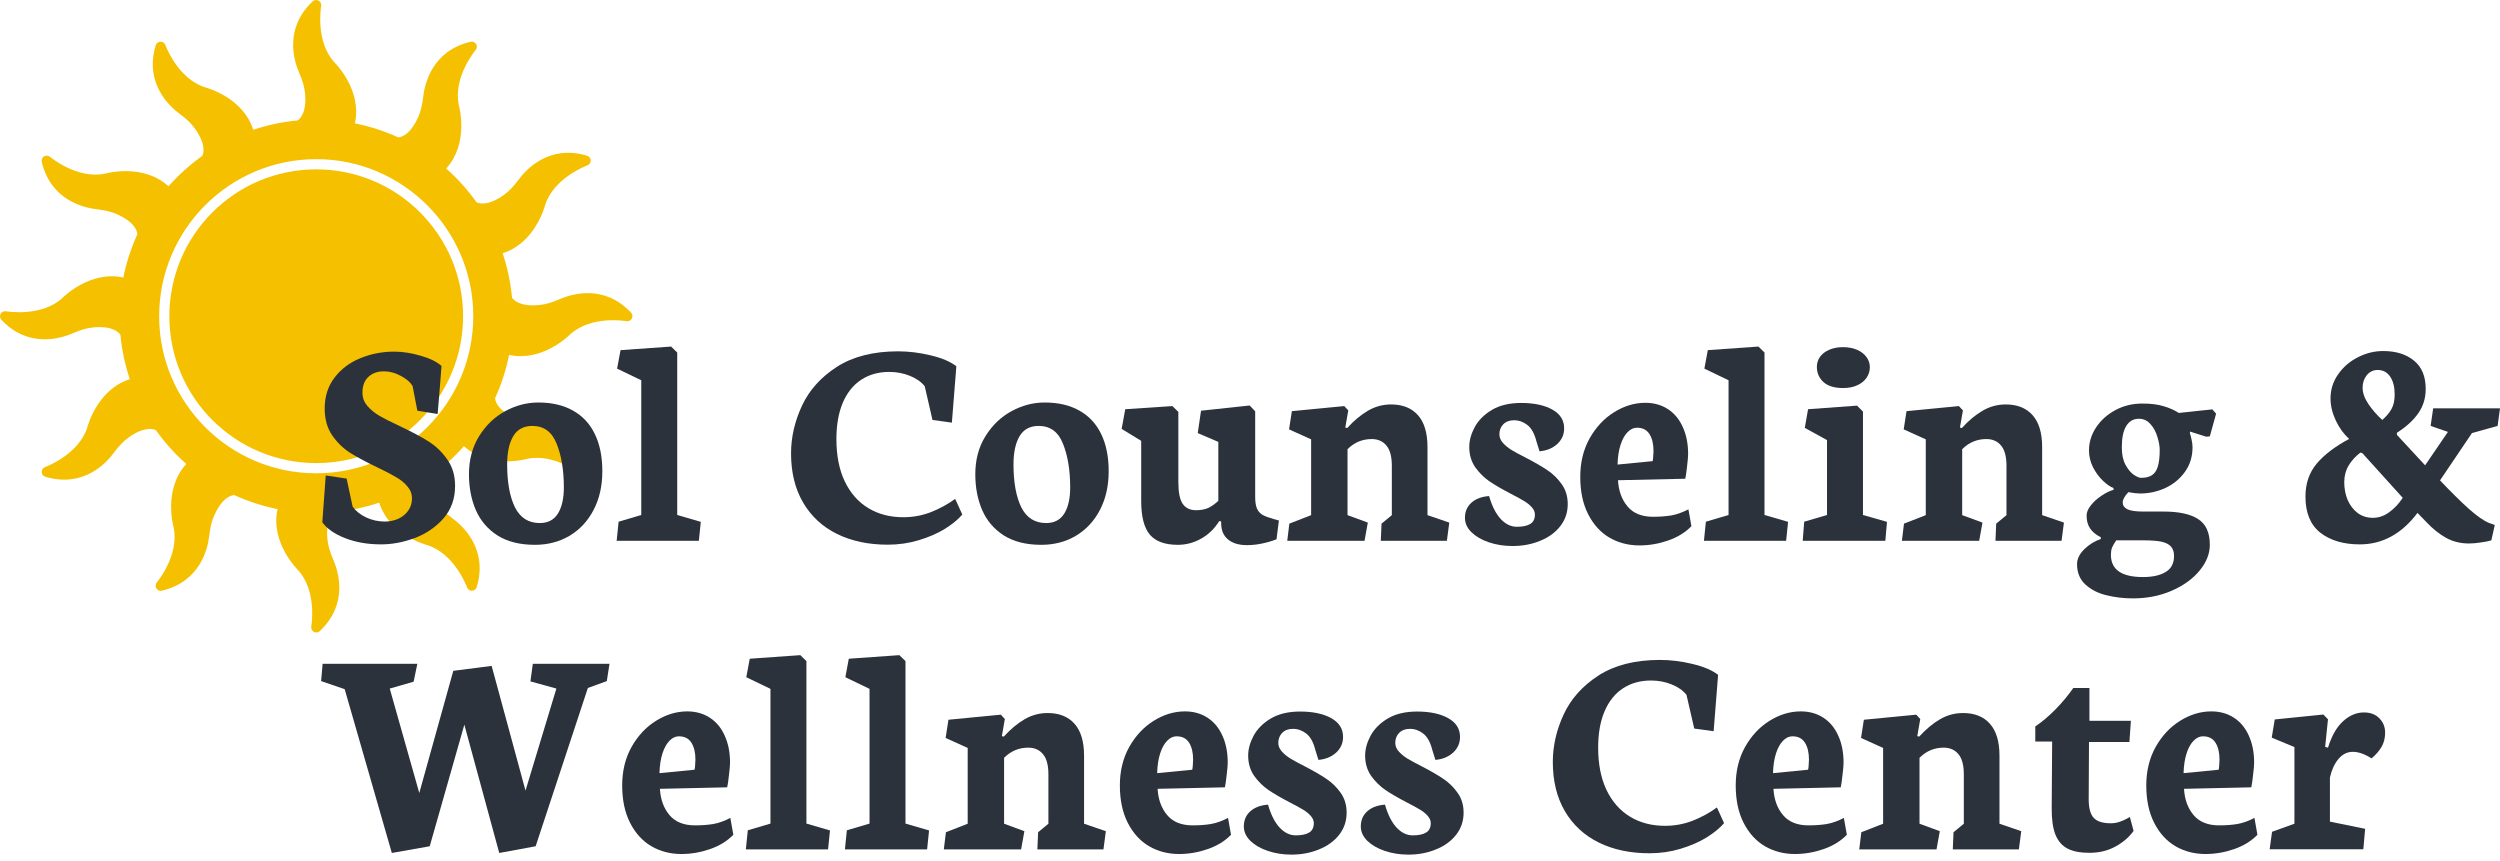
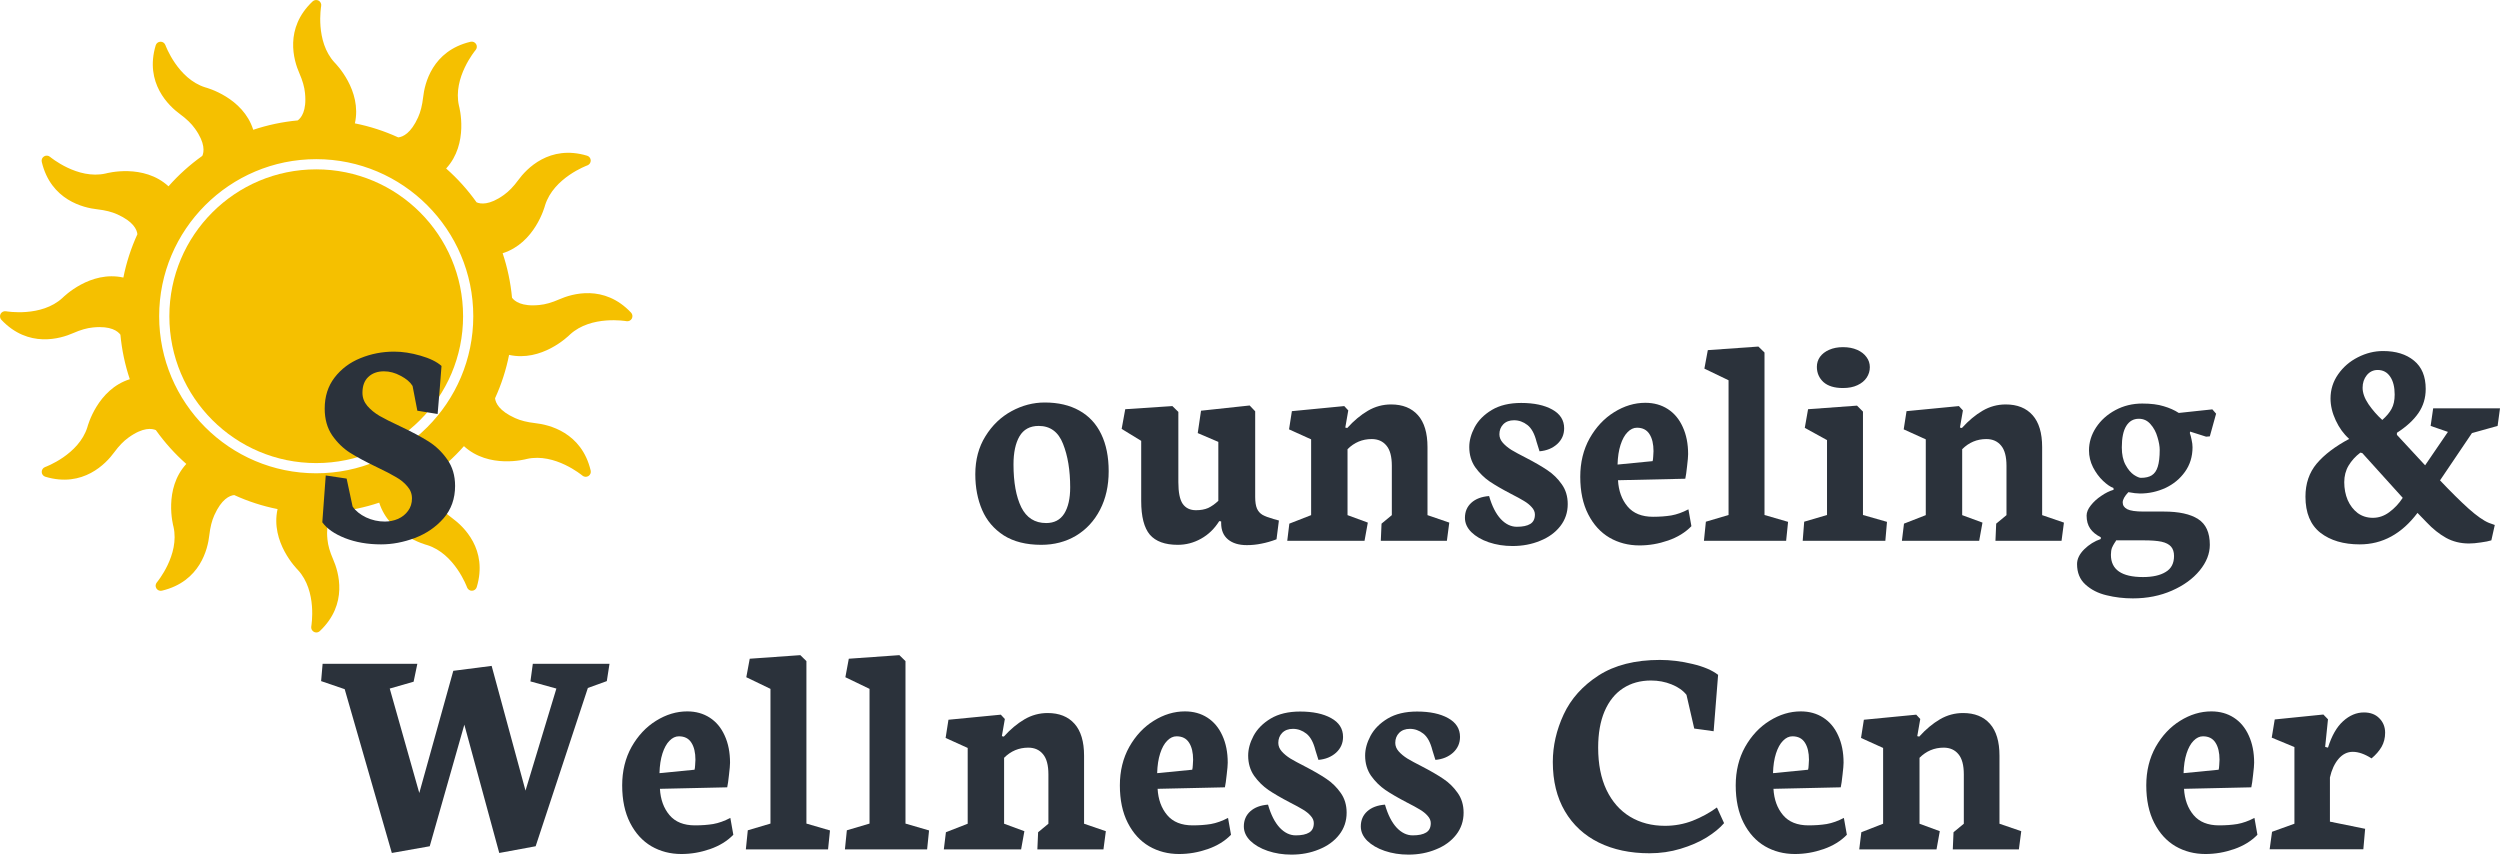
<svg xmlns="http://www.w3.org/2000/svg" width="273" height="94" viewBox="0 0 273 94" fill="none">
  <path d="M34.531 50.569C43.388 50.569 50.569 43.389 50.569 34.532C50.569 25.674 43.388 18.494 34.531 18.494C25.674 18.494 18.494 25.674 18.494 34.532C18.494 43.389 25.674 50.569 34.531 50.569Z" fill="#F5C000" />
  <path d="M68.915 34.142C65.963 31.012 62.448 32.081 61.072 32.688C60.27 33.039 59.563 33.245 58.9 33.306C56.945 33.507 56.187 32.883 55.914 32.515C55.758 30.85 55.413 29.218 54.889 27.653C58.415 26.544 59.485 22.562 59.524 22.412C60.459 19.409 64.102 18.073 64.141 18.061C64.364 17.978 64.514 17.761 64.509 17.521C64.503 17.282 64.342 17.07 64.113 17.003C59.992 15.767 57.48 18.451 56.594 19.666C56.076 20.373 55.563 20.902 55.023 21.287C53.425 22.439 52.461 22.278 52.043 22.094C51.074 20.735 49.96 19.493 48.718 18.401C51.219 15.678 50.161 11.69 50.116 11.534C49.425 8.47 51.91 5.496 51.938 5.462C52.093 5.279 52.116 5.017 51.988 4.811C51.859 4.605 51.62 4.504 51.386 4.56C47.197 5.552 46.368 9.133 46.206 10.626C46.106 11.495 45.928 12.213 45.655 12.815C44.869 14.558 44 14.948 43.488 15.004C41.979 14.313 40.386 13.795 38.754 13.472C39.556 9.857 36.643 6.938 36.531 6.822C34.398 4.516 35.066 0.695 35.072 0.656C35.117 0.422 34.999 0.182 34.788 0.065C34.576 -0.046 34.314 -0.013 34.142 0.149C31.012 3.101 32.081 6.615 32.688 7.991C33.039 8.793 33.245 9.501 33.306 10.163C33.507 12.124 32.883 12.876 32.515 13.149C30.85 13.305 29.218 13.65 27.653 14.174C26.544 10.648 22.562 9.579 22.412 9.54C19.409 8.604 18.073 4.961 18.061 4.922C17.978 4.699 17.761 4.543 17.521 4.555C17.282 4.56 17.07 4.722 17.003 4.95C15.767 9.072 18.451 11.584 19.666 12.469C20.373 12.987 20.902 13.5 21.287 14.04C22.439 15.639 22.278 16.602 22.094 17.02C20.735 17.989 19.493 19.103 18.401 20.345C15.678 17.844 11.69 18.903 11.534 18.947C8.47 19.638 5.496 17.154 5.462 17.126C5.279 16.97 5.017 16.953 4.811 17.076C4.605 17.204 4.504 17.443 4.56 17.677C5.552 21.866 9.133 22.696 10.626 22.857C11.495 22.957 12.213 23.136 12.815 23.409C14.558 24.194 14.948 25.063 15.004 25.575C14.313 27.085 13.795 28.678 13.472 30.31C9.857 29.508 6.938 32.421 6.822 32.532C4.516 34.665 0.695 33.997 0.656 33.991C0.422 33.947 0.182 34.064 0.065 34.275C-0.046 34.487 -0.013 34.749 0.149 34.922C3.101 38.052 6.615 36.982 7.991 36.375C8.793 36.024 9.501 35.818 10.163 35.757C12.124 35.556 12.876 36.18 13.149 36.548C13.305 38.213 13.65 39.845 14.174 41.41C10.648 42.519 9.579 46.501 9.54 46.652C8.604 49.654 4.961 50.991 4.922 51.002C4.699 51.085 4.549 51.303 4.555 51.542C4.56 51.782 4.722 51.993 4.95 52.06C9.072 53.297 11.584 50.612 12.469 49.398C12.987 48.69 13.5 48.161 14.04 47.777C15.639 46.624 16.602 46.785 17.02 46.969C17.989 48.328 19.103 49.57 20.345 50.662C17.844 53.386 18.903 57.374 18.947 57.53C19.638 60.593 17.154 63.567 17.126 63.601C16.97 63.785 16.948 64.046 17.076 64.252C17.204 64.459 17.443 64.559 17.677 64.503C21.866 63.512 22.696 59.93 22.857 58.438C22.957 57.569 23.136 56.85 23.409 56.249C24.194 54.505 25.063 54.115 25.575 54.06C27.085 54.75 28.678 55.268 30.31 55.591C29.508 59.206 32.421 62.125 32.532 62.242C34.665 64.548 33.997 68.369 33.991 68.408C33.947 68.642 34.064 68.881 34.275 68.998C34.359 69.043 34.448 69.065 34.543 69.065C34.676 69.065 34.816 69.015 34.922 68.915C38.052 65.963 36.982 62.448 36.375 61.072C36.024 60.27 35.818 59.563 35.757 58.9C35.556 56.939 36.18 56.187 36.548 55.914C38.213 55.758 39.845 55.413 41.41 54.889C42.519 58.415 46.501 59.485 46.652 59.524C49.654 60.459 50.991 64.102 51.002 64.141C51.085 64.364 51.308 64.525 51.542 64.509C51.782 64.503 51.993 64.342 52.06 64.113C53.297 59.992 50.612 57.48 49.398 56.594C48.69 56.076 48.161 55.563 47.777 55.023C46.624 53.425 46.785 52.461 46.969 52.043C48.328 51.074 49.57 49.96 50.662 48.718C53.386 51.219 57.374 50.161 57.53 50.116C60.593 49.425 63.567 51.91 63.601 51.938C63.785 52.093 64.046 52.11 64.252 51.988C64.459 51.859 64.559 51.62 64.503 51.386C63.512 47.197 59.93 46.368 58.438 46.206C57.569 46.106 56.85 45.928 56.249 45.655C54.505 44.869 54.115 44 54.06 43.488C54.75 41.979 55.268 40.386 55.591 38.754C59.134 39.539 62.019 36.754 62.247 36.526C64.559 34.398 68.369 35.066 68.408 35.072C68.642 35.117 68.881 34.999 68.998 34.788C69.109 34.576 69.076 34.314 68.915 34.142ZM34.531 51.683C25.074 51.683 17.38 43.989 17.38 34.532C17.38 25.075 25.074 17.38 34.531 17.38C43.988 17.38 51.682 25.075 51.682 34.532C51.682 43.989 43.988 51.683 34.531 51.683Z" fill="#F5C000" />
  <path d="M45.313 58.746C44.064 59.213 42.831 59.446 41.615 59.446C40.149 59.446 38.835 59.218 37.673 58.762C36.521 58.306 35.696 57.73 35.196 57.035L35.571 51.92L37.852 52.262L38.503 55.308C38.829 55.786 39.318 56.182 39.97 56.498C40.621 56.802 41.306 56.954 42.022 56.954C42.533 56.954 43.016 56.856 43.472 56.66C43.928 56.454 44.292 56.161 44.564 55.781C44.846 55.401 44.987 54.95 44.987 54.428C44.987 53.929 44.819 53.489 44.482 53.109C44.157 52.718 43.744 52.381 43.244 52.099C42.755 51.806 42.077 51.453 41.208 51.04C39.98 50.453 38.987 49.921 38.227 49.443C37.477 48.965 36.825 48.33 36.272 47.537C35.728 46.734 35.457 45.762 35.457 44.621C35.457 43.296 35.815 42.167 36.532 41.233C37.26 40.288 38.199 39.582 39.351 39.115C40.513 38.637 41.74 38.398 43.032 38.398C43.945 38.398 44.906 38.544 45.916 38.838C46.937 39.131 47.703 39.506 48.213 39.962C48.213 40.071 48.153 40.842 48.034 42.275C47.914 43.709 47.833 44.686 47.789 45.208L45.574 44.849L45.053 42.145C44.792 41.721 44.357 41.352 43.749 41.037C43.152 40.711 42.544 40.548 41.925 40.548C41.219 40.548 40.648 40.755 40.214 41.167C39.79 41.569 39.579 42.145 39.579 42.894C39.579 43.426 39.758 43.904 40.116 44.328C40.475 44.741 40.92 45.105 41.452 45.419C41.984 45.724 42.728 46.098 43.684 46.544C44.966 47.152 46.003 47.706 46.796 48.205C47.589 48.705 48.267 49.356 48.832 50.16C49.408 50.964 49.696 51.931 49.696 53.06C49.696 54.45 49.277 55.629 48.441 56.595C47.605 57.551 46.562 58.268 45.313 58.746Z" fill="#2B323B" />
-   <path d="M62.207 58.501C61.089 59.164 59.823 59.495 58.411 59.495C56.771 59.495 55.408 59.153 54.322 58.469C53.247 57.774 52.46 56.85 51.96 55.699C51.46 54.537 51.211 53.234 51.211 51.789C51.211 50.204 51.58 48.819 52.318 47.635C53.057 46.44 54.007 45.528 55.169 44.898C56.331 44.268 57.537 43.953 58.786 43.953C60.263 43.953 61.523 44.246 62.566 44.833C63.619 45.419 64.417 46.277 64.96 47.407C65.504 48.526 65.775 49.878 65.775 51.464C65.775 53.049 65.46 54.45 64.83 55.667C64.2 56.883 63.326 57.828 62.207 58.501ZM60.79 48.466C60.279 47.163 59.394 46.511 58.134 46.511C57.179 46.511 56.478 46.891 56.033 47.651C55.598 48.401 55.381 49.422 55.381 50.714C55.381 52.669 55.664 54.228 56.228 55.39C56.804 56.541 57.711 57.117 58.949 57.117C59.829 57.117 60.486 56.775 60.92 56.09C61.355 55.395 61.572 54.439 61.572 53.223C61.572 51.355 61.311 49.769 60.79 48.466Z" fill="#2B323B" />
-   <path d="M76.316 59.055H67.339L67.551 56.97L70.027 56.237V41.526L67.388 40.255L67.763 38.235L73.285 37.844L73.953 38.496V56.237L76.527 56.986L76.316 59.055Z" fill="#2B323B" />
-   <path d="M100.329 58.99C99.254 59.316 98.124 59.479 96.94 59.479C94.833 59.479 92.987 59.088 91.401 58.306C89.816 57.524 88.583 56.383 87.703 54.885C86.823 53.386 86.383 51.594 86.383 49.508C86.383 47.749 86.78 46.017 87.573 44.312C88.366 42.606 89.636 41.189 91.385 40.06C93.144 38.93 95.376 38.365 98.081 38.365C99.243 38.365 100.427 38.512 101.632 38.805C102.838 39.088 103.772 39.484 104.434 39.994L103.945 46.153L101.828 45.859L100.98 42.178C100.6 41.7 100.057 41.319 99.351 41.037C98.656 40.755 97.907 40.614 97.103 40.614C95.941 40.614 94.925 40.896 94.057 41.461C93.188 42.025 92.514 42.862 92.037 43.969C91.57 45.066 91.336 46.392 91.336 47.945C91.336 49.748 91.64 51.29 92.248 52.571C92.867 53.853 93.725 54.825 94.822 55.487C95.919 56.15 97.19 56.481 98.635 56.481C99.688 56.481 100.693 56.297 101.648 55.927C102.615 55.547 103.5 55.064 104.304 54.477L105.086 56.188C104.63 56.72 103.994 57.242 103.18 57.752C102.365 58.252 101.415 58.664 100.329 58.99Z" fill="#2B323B" />
  <path d="M117.5 58.501C116.381 59.164 115.116 59.495 113.704 59.495C112.064 59.495 110.701 59.153 109.615 58.469C108.54 57.774 107.752 56.85 107.253 55.699C106.753 54.537 106.503 53.234 106.503 51.789C106.503 50.204 106.872 48.819 107.611 47.635C108.35 46.44 109.3 45.528 110.462 44.898C111.624 44.268 112.83 43.953 114.079 43.953C115.556 43.953 116.816 44.246 117.858 44.833C118.912 45.419 119.71 46.277 120.253 47.407C120.796 48.526 121.068 49.878 121.068 51.464C121.068 53.049 120.753 54.45 120.123 55.667C119.493 56.883 118.618 57.828 117.5 58.501ZM116.082 48.466C115.572 47.163 114.687 46.511 113.427 46.511C112.471 46.511 111.771 46.891 111.325 47.651C110.891 48.401 110.674 49.422 110.674 50.714C110.674 52.669 110.956 54.228 111.521 55.39C112.097 56.541 113.003 57.117 114.242 57.117C115.121 57.117 115.778 56.775 116.213 56.09C116.647 55.395 116.864 54.439 116.864 53.223C116.864 51.355 116.604 49.769 116.082 48.466Z" fill="#2B323B" />
  <path d="M124.619 54.706V48.14L122.485 46.837L122.876 44.686L128.024 44.344L128.676 44.98V52.653C128.676 53.761 128.833 54.548 129.148 55.015C129.474 55.482 129.957 55.715 130.598 55.715C131.119 55.715 131.565 55.634 131.934 55.471C132.303 55.297 132.672 55.037 133.042 54.689V48.254L130.793 47.293L131.152 44.849L136.463 44.279L137.066 44.914V54.266C137.066 54.809 137.131 55.232 137.261 55.536C137.391 55.83 137.592 56.058 137.864 56.221C138.135 56.373 138.537 56.525 139.069 56.677L139.656 56.84L139.395 58.892C138.82 59.109 138.271 59.267 137.75 59.365C137.239 59.473 136.707 59.528 136.153 59.528C135.284 59.528 134.6 59.321 134.101 58.909C133.601 58.496 133.351 57.904 133.351 57.133V56.937L133.139 56.905C132.618 57.741 131.956 58.382 131.152 58.827C130.359 59.272 129.512 59.495 128.61 59.495C127.22 59.495 126.205 59.126 125.564 58.387C124.934 57.638 124.619 56.411 124.619 54.706Z" fill="#2B323B" />
  <path d="M149.366 57.068L149.007 59.055H140.568L140.796 57.182L143.175 56.253V47.977L140.764 46.886L141.073 44.898L146.792 44.344L147.231 44.817L146.906 46.69L147.117 46.739C147.845 45.935 148.6 45.305 149.382 44.849C150.164 44.393 151.006 44.165 151.907 44.165C153.167 44.165 154.144 44.556 154.839 45.338C155.535 46.12 155.882 47.282 155.882 48.824V56.253L158.261 57.068L158 59.055H150.783L150.864 57.182L151.988 56.253V50.861C151.988 49.861 151.793 49.128 151.402 48.661C151.011 48.184 150.473 47.945 149.789 47.945C148.768 47.945 147.888 48.314 147.15 49.052V56.253L149.366 57.068Z" fill="#2B323B" />
  <path d="M168.182 59.055C167.27 59.435 166.265 59.625 165.168 59.625C164.245 59.625 163.381 59.49 162.578 59.218C161.785 58.947 161.15 58.577 160.672 58.11C160.205 57.643 159.971 57.122 159.971 56.546C159.971 55.873 160.205 55.325 160.672 54.901C161.139 54.477 161.785 54.233 162.61 54.168C162.925 55.265 163.349 56.101 163.881 56.677C164.413 57.242 165 57.524 165.641 57.524C166.281 57.524 166.77 57.421 167.107 57.214C167.443 57.008 167.612 56.666 167.612 56.188C167.612 55.906 167.498 55.639 167.27 55.39C167.052 55.14 166.77 54.912 166.423 54.706C166.086 54.499 165.608 54.238 164.989 53.923C164.033 53.424 163.257 52.973 162.659 52.571C162.062 52.159 161.541 51.643 161.095 51.024C160.661 50.394 160.444 49.655 160.444 48.808C160.444 48.113 160.639 47.396 161.03 46.658C161.432 45.908 162.056 45.278 162.904 44.768C163.762 44.257 164.831 44.002 166.113 44.002C167.514 44.002 168.644 44.241 169.502 44.719C170.37 45.197 170.805 45.881 170.805 46.772C170.805 47.456 170.55 48.032 170.039 48.498C169.529 48.955 168.888 49.215 168.117 49.281L167.791 48.238C167.574 47.369 167.243 46.761 166.797 46.413C166.352 46.066 165.863 45.892 165.331 45.892C164.842 45.892 164.451 46.038 164.158 46.332C163.876 46.625 163.734 46.989 163.734 47.423C163.734 47.76 163.859 48.069 164.109 48.352C164.359 48.634 164.674 48.895 165.054 49.134C165.434 49.362 165.955 49.644 166.618 49.981C167.585 50.481 168.372 50.937 168.98 51.349C169.588 51.751 170.11 52.262 170.544 52.881C170.979 53.489 171.196 54.211 171.196 55.048C171.196 55.96 170.924 56.764 170.381 57.459C169.838 58.154 169.105 58.686 168.182 59.055Z" fill="#2B323B" />
  <path d="M182.16 59.023C181.128 59.381 180.085 59.56 179.032 59.56C177.826 59.56 176.735 59.278 175.757 58.713C174.78 58.138 174.003 57.285 173.428 56.155C172.852 55.026 172.564 53.663 172.564 52.066C172.564 50.492 172.906 49.09 173.591 47.863C174.286 46.636 175.176 45.685 176.262 45.012C177.359 44.328 178.494 43.986 179.667 43.986C180.601 43.986 181.421 44.214 182.127 44.67C182.833 45.126 183.376 45.778 183.756 46.625C184.147 47.472 184.343 48.461 184.343 49.59C184.343 49.851 184.305 50.291 184.229 50.91C184.164 51.529 184.099 51.985 184.033 52.278L176.686 52.441C176.751 53.603 177.099 54.559 177.729 55.308C178.359 56.058 179.287 56.432 180.514 56.432C181.242 56.432 181.905 56.383 182.502 56.286C183.11 56.177 183.735 55.955 184.375 55.618L184.701 57.459C184.039 58.143 183.192 58.664 182.16 59.023ZM180.123 47.407C179.83 46.94 179.374 46.706 178.755 46.706C178.386 46.706 178.044 46.869 177.729 47.195C177.414 47.51 177.158 47.972 176.963 48.58C176.767 49.188 176.659 49.905 176.637 50.73L180.466 50.356C180.498 50.258 180.52 50.09 180.531 49.851C180.552 49.612 180.563 49.416 180.563 49.264C180.563 48.482 180.417 47.863 180.123 47.407Z" fill="#2B323B" />
  <path d="M195.046 59.055H186.07L186.282 56.97L188.758 56.237V41.526L186.119 40.255L186.493 38.235L192.016 37.844L192.684 38.496V56.237L195.258 56.986L195.046 59.055Z" fill="#2B323B" />
  <path d="M202.833 42.063C202.399 42.27 201.872 42.373 201.253 42.373C200.319 42.373 199.608 42.156 199.119 41.721C198.641 41.276 198.402 40.722 198.402 40.06C198.402 39.658 198.516 39.294 198.744 38.968C198.983 38.642 199.315 38.387 199.738 38.202C200.173 38.007 200.678 37.909 201.253 37.909C201.84 37.909 202.356 38.007 202.801 38.202C203.246 38.398 203.588 38.664 203.827 39.001C204.066 39.327 204.186 39.69 204.186 40.092C204.186 40.505 204.072 40.885 203.844 41.233C203.615 41.58 203.279 41.857 202.833 42.063ZM205.88 59.055H196.855L197.018 56.97L199.51 56.237V48.059L197.083 46.723L197.441 44.686L202.785 44.295L203.436 44.947V56.237L206.059 56.986L205.88 59.055Z" fill="#2B323B" />
  <path d="M216.486 57.068L216.127 59.055H207.688L207.916 57.182L210.295 56.253V47.977L207.884 46.886L208.193 44.898L213.912 44.344L214.351 44.817L214.026 46.69L214.237 46.739C214.965 45.935 215.72 45.305 216.502 44.849C217.284 44.393 218.126 44.165 219.027 44.165C220.287 44.165 221.264 44.556 221.959 45.338C222.655 46.12 223.002 47.282 223.002 48.824V56.253L225.381 57.068L225.12 59.055H217.903L217.984 57.182L219.108 56.253V50.861C219.108 49.861 218.913 49.128 218.522 48.661C218.131 48.184 217.593 47.945 216.909 47.945C215.888 47.945 215.009 48.314 214.27 49.052V56.253L216.486 57.068Z" fill="#2B323B" />
  <path d="M237.176 64.496C235.894 65.061 234.471 65.344 232.907 65.344C231.908 65.344 230.947 65.23 230.024 65.001C229.111 64.784 228.346 64.393 227.727 63.829C227.118 63.275 226.814 62.531 226.814 61.597C226.814 61.043 227.075 60.505 227.596 59.984C228.128 59.462 228.731 59.088 229.405 58.86V58.664C228.894 58.414 228.509 58.099 228.248 57.719C227.987 57.339 227.857 56.867 227.857 56.302C227.857 55.944 228.009 55.574 228.313 55.194C228.617 54.803 228.997 54.456 229.453 54.152C229.91 53.837 230.36 53.614 230.806 53.484L230.789 53.288C230.453 53.169 230.073 52.908 229.649 52.506C229.225 52.104 228.862 51.61 228.557 51.024C228.264 50.437 228.118 49.824 228.118 49.183C228.118 48.303 228.373 47.472 228.883 46.69C229.405 45.897 230.111 45.262 231.001 44.784C231.892 44.306 232.869 44.067 233.934 44.067C234.878 44.067 235.66 44.165 236.279 44.361C236.909 44.545 237.458 44.789 237.925 45.094C238.457 45.028 239.114 44.958 239.896 44.882C240.689 44.795 241.254 44.735 241.59 44.703L241.998 45.175L241.313 47.651L240.906 47.684L239.163 47.13L239.13 47.293C239.206 47.499 239.272 47.749 239.326 48.042C239.391 48.325 239.424 48.591 239.424 48.841C239.424 49.861 239.147 50.758 238.593 51.529C238.05 52.289 237.338 52.875 236.459 53.288C235.579 53.69 234.656 53.891 233.689 53.891C233.363 53.891 232.94 53.842 232.418 53.744C232.006 54.179 231.799 54.553 231.799 54.868C231.799 55.183 231.962 55.428 232.288 55.602C232.625 55.775 233.222 55.862 234.08 55.862H236.296C237.936 55.862 239.179 56.134 240.026 56.677C240.884 57.22 241.313 58.159 241.313 59.495C241.313 60.462 240.944 61.396 240.206 62.297C239.467 63.199 238.457 63.932 237.176 64.496ZM234.846 46.332C234.509 45.93 234.08 45.729 233.559 45.729C232.972 45.729 232.516 45.99 232.19 46.511C231.865 47.032 231.702 47.814 231.702 48.857C231.702 49.628 231.837 50.263 232.109 50.763C232.38 51.263 232.685 51.626 233.021 51.855C233.358 52.072 233.613 52.18 233.787 52.18C234.287 52.18 234.683 52.088 234.976 51.903C235.28 51.708 235.497 51.393 235.628 50.959C235.769 50.513 235.84 49.905 235.84 49.134C235.84 48.732 235.758 48.265 235.595 47.733C235.443 47.19 235.193 46.723 234.846 46.332ZM234.096 59.006H231.083C231.072 59.05 231.012 59.148 230.903 59.3C230.806 59.452 230.713 59.625 230.626 59.821C230.55 60.027 230.512 60.282 230.512 60.587C230.512 62.205 231.68 63.014 234.015 63.014C235.068 63.014 235.894 62.829 236.491 62.46C237.099 62.102 237.404 61.521 237.404 60.717C237.404 60.282 237.295 59.94 237.078 59.691C236.861 59.441 236.513 59.262 236.035 59.153C235.568 59.055 234.922 59.006 234.096 59.006Z" fill="#2B323B" />
  <path d="M263.991 56.009C262.264 58.3 260.162 59.446 257.686 59.446C255.916 59.446 254.482 59.023 253.385 58.175C252.299 57.318 251.756 56.003 251.756 54.233C251.756 52.81 252.163 51.61 252.978 50.633C253.803 49.655 254.987 48.754 256.53 47.928C255.932 47.396 255.443 46.723 255.063 45.908C254.683 45.094 254.493 44.295 254.493 43.513C254.493 42.547 254.77 41.667 255.324 40.874C255.878 40.081 256.595 39.462 257.474 39.017C258.365 38.561 259.283 38.333 260.228 38.333C261.629 38.333 262.753 38.68 263.6 39.375C264.458 40.071 264.887 41.102 264.887 42.471C264.887 43.459 264.621 44.339 264.089 45.11C263.557 45.881 262.775 46.598 261.743 47.26V47.488L264.822 50.812L267.314 47.163L265.425 46.511L265.702 44.589H273L272.739 46.511L269.937 47.293L266.451 52.457C267.635 53.706 268.672 54.733 269.563 55.536C270.464 56.34 271.208 56.861 271.794 57.1L272.43 57.328L272.055 59.006C271.784 59.093 271.403 59.169 270.915 59.234C270.426 59.31 269.992 59.349 269.611 59.349C268.688 59.349 267.852 59.142 267.103 58.729C266.353 58.306 265.647 57.741 264.985 57.035L263.991 56.009ZM261.01 41.135C260.684 40.646 260.228 40.402 259.641 40.402C259.163 40.402 258.767 40.592 258.452 40.972C258.148 41.352 257.996 41.808 257.996 42.34C257.996 42.905 258.213 43.508 258.647 44.149C259.093 44.789 259.592 45.36 260.146 45.859C260.602 45.457 260.939 45.056 261.156 44.654C261.384 44.241 261.498 43.72 261.498 43.09C261.498 42.264 261.335 41.613 261.01 41.135ZM257.963 49.476L257.751 49.427C257.219 49.829 256.79 50.301 256.464 50.844C256.149 51.377 255.992 51.979 255.992 52.653C255.992 53.359 256.117 54.01 256.367 54.608C256.627 55.194 256.991 55.667 257.458 56.025C257.936 56.373 258.49 56.546 259.12 56.546C259.761 56.546 260.358 56.34 260.912 55.927C261.477 55.515 261.965 54.993 262.378 54.363L257.963 49.476Z" fill="#2B323B" />
  <path d="M37.64 75.257L35.066 74.377L35.229 72.487H45.574L45.167 74.442L42.56 75.191L45.786 86.595L49.5 73.253L53.687 72.715L57.385 86.335L60.757 75.191L57.923 74.409L58.183 72.487H66.557L66.264 74.377L64.195 75.126L58.493 92.411L54.518 93.144L50.706 79.134L46.926 92.411L42.788 93.144L37.64 75.257Z" fill="#2B323B" />
  <path d="M77.537 92.721C76.505 93.079 75.463 93.258 74.409 93.258C73.204 93.258 72.112 92.976 71.135 92.411C70.157 91.836 69.381 90.983 68.805 89.853C68.23 88.724 67.942 87.361 67.942 85.764C67.942 84.19 68.284 82.789 68.968 81.561C69.663 80.334 70.554 79.384 71.64 78.71C72.737 78.026 73.872 77.684 75.045 77.684C75.979 77.684 76.799 77.912 77.505 78.368C78.211 78.824 78.754 79.476 79.134 80.323C79.525 81.17 79.72 82.159 79.72 83.288C79.72 83.549 79.682 83.989 79.606 84.608C79.541 85.227 79.476 85.683 79.411 85.976L72.064 86.139C72.129 87.301 72.476 88.257 73.106 89.006C73.736 89.756 74.665 90.13 75.892 90.13C76.62 90.13 77.282 90.082 77.879 89.984C78.488 89.875 79.112 89.653 79.753 89.316L80.079 91.157C79.416 91.841 78.569 92.362 77.537 92.721ZM75.501 81.105C75.208 80.638 74.751 80.405 74.132 80.405C73.763 80.405 73.421 80.567 73.106 80.893C72.791 81.208 72.536 81.67 72.34 82.278C72.145 82.886 72.036 83.603 72.015 84.429L75.843 84.054C75.876 83.956 75.897 83.788 75.908 83.549C75.93 83.31 75.941 83.114 75.941 82.962C75.941 82.18 75.794 81.561 75.501 81.105Z" fill="#2B323B" />
  <path d="M90.424 92.753H81.447L81.659 90.668L84.135 89.935V75.224L81.496 73.953L81.871 71.933L87.394 71.542L88.061 72.194V89.935L90.635 90.684L90.424 92.753Z" fill="#2B323B" />
  <path d="M101.241 92.753H92.265L92.476 90.668L94.953 89.935V75.224L92.314 73.953L92.688 71.933L98.211 71.542L98.879 72.194V89.935L101.453 90.684L101.241 92.753Z" fill="#2B323B" />
  <path d="M111.863 90.766L111.505 92.753H103.066L103.294 90.88L105.672 89.951V81.675L103.261 80.584L103.571 78.596L109.289 78.042L109.729 78.515L109.403 80.388L109.615 80.437C110.343 79.633 111.097 79.004 111.879 78.547C112.661 78.091 113.503 77.863 114.404 77.863C115.664 77.863 116.642 78.254 117.337 79.036C118.032 79.818 118.38 80.98 118.38 82.522V89.951L120.758 90.766L120.497 92.753H113.28L113.362 90.88L114.486 89.951V84.559C114.486 83.56 114.29 82.827 113.899 82.36C113.508 81.882 112.971 81.643 112.287 81.643C111.266 81.643 110.386 82.012 109.647 82.751V89.951L111.863 90.766Z" fill="#2B323B" />
  <path d="M131.885 92.721C130.853 93.079 129.811 93.258 128.757 93.258C127.552 93.258 126.46 92.976 125.483 92.411C124.505 91.836 123.729 90.983 123.153 89.853C122.577 88.724 122.289 87.361 122.289 85.764C122.289 84.19 122.632 82.789 123.316 81.561C124.011 80.334 124.901 79.384 125.988 78.71C127.085 78.026 128.219 77.684 129.392 77.684C130.326 77.684 131.146 77.912 131.852 78.368C132.558 78.824 133.101 79.476 133.482 80.323C133.873 81.17 134.068 82.159 134.068 83.288C134.068 83.549 134.03 83.989 133.954 84.608C133.889 85.227 133.824 85.683 133.759 85.976L126.411 86.139C126.476 87.301 126.824 88.257 127.454 89.006C128.084 89.756 129.012 90.13 130.24 90.13C130.967 90.13 131.63 90.082 132.227 89.984C132.835 89.875 133.46 89.653 134.101 89.316L134.426 91.157C133.764 91.841 132.917 92.362 131.885 92.721ZM129.849 81.105C129.555 80.638 129.099 80.405 128.48 80.405C128.111 80.405 127.769 80.567 127.454 80.893C127.139 81.208 126.884 81.67 126.688 82.278C126.493 82.886 126.384 83.603 126.362 84.429L130.191 84.054C130.223 83.956 130.245 83.788 130.256 83.549C130.278 83.31 130.288 83.114 130.288 82.962C130.288 82.18 130.142 81.561 129.849 81.105Z" fill="#2B323B" />
  <path d="M144.038 92.753C143.126 93.133 142.121 93.324 141.024 93.324C140.101 93.324 139.238 93.188 138.434 92.916C137.641 92.645 137.006 92.275 136.528 91.808C136.061 91.341 135.827 90.82 135.827 90.245C135.827 89.571 136.061 89.023 136.528 88.599C136.995 88.175 137.641 87.931 138.467 87.866C138.782 88.963 139.205 89.799 139.737 90.375C140.27 90.94 140.856 91.222 141.497 91.222C142.138 91.222 142.626 91.119 142.963 90.912C143.3 90.706 143.468 90.364 143.468 89.886C143.468 89.604 143.354 89.338 143.126 89.088C142.909 88.838 142.626 88.61 142.279 88.404C141.942 88.197 141.464 87.937 140.845 87.622C139.889 87.122 139.113 86.671 138.516 86.269C137.918 85.857 137.397 85.341 136.952 84.722C136.517 84.092 136.3 83.353 136.3 82.506C136.3 81.811 136.495 81.094 136.886 80.356C137.288 79.606 137.913 78.976 138.76 78.466C139.618 77.956 140.688 77.7 141.969 77.7C143.37 77.7 144.5 77.939 145.358 78.417C146.227 78.895 146.661 79.579 146.661 80.47C146.661 81.154 146.406 81.73 145.896 82.197C145.385 82.653 144.744 82.913 143.973 82.979L143.647 81.936C143.43 81.067 143.099 80.459 142.654 80.111C142.208 79.764 141.72 79.59 141.187 79.59C140.699 79.59 140.308 79.737 140.014 80.03C139.732 80.323 139.591 80.687 139.591 81.121C139.591 81.458 139.716 81.768 139.965 82.05C140.215 82.332 140.53 82.593 140.91 82.832C141.291 83.06 141.812 83.343 142.474 83.679C143.441 84.179 144.228 84.635 144.837 85.048C145.445 85.45 145.966 85.96 146.401 86.579C146.835 87.187 147.052 87.909 147.052 88.746C147.052 89.658 146.781 90.462 146.238 91.157C145.695 91.852 144.961 92.384 144.038 92.753Z" fill="#2B323B" />
  <path d="M156.811 92.753C155.898 93.133 154.894 93.324 153.797 93.324C152.874 93.324 152.01 93.188 151.206 92.916C150.414 92.645 149.778 92.275 149.3 91.808C148.833 91.341 148.6 90.82 148.6 90.245C148.6 89.571 148.833 89.023 149.3 88.599C149.767 88.175 150.414 87.931 151.239 87.866C151.554 88.963 151.978 89.799 152.51 90.375C153.042 90.94 153.628 91.222 154.269 91.222C154.91 91.222 155.399 91.119 155.735 90.912C156.072 90.706 156.24 90.364 156.24 89.886C156.24 89.604 156.126 89.338 155.898 89.088C155.681 88.838 155.399 88.61 155.051 88.404C154.715 88.197 154.237 87.937 153.618 87.622C152.662 87.122 151.885 86.671 151.288 86.269C150.691 85.857 150.169 85.341 149.724 84.722C149.29 84.092 149.072 83.353 149.072 82.506C149.072 81.811 149.268 81.094 149.659 80.356C150.061 79.606 150.685 78.976 151.532 78.466C152.39 77.956 153.46 77.7 154.742 77.7C156.143 77.7 157.272 77.939 158.13 78.417C158.999 78.895 159.434 79.579 159.434 80.47C159.434 81.154 159.178 81.73 158.668 82.197C158.157 82.653 157.517 82.913 156.745 82.979L156.42 81.936C156.202 81.067 155.871 80.459 155.426 80.111C154.981 79.764 154.492 79.59 153.96 79.59C153.471 79.59 153.08 79.737 152.787 80.03C152.504 80.323 152.363 80.687 152.363 81.121C152.363 81.458 152.488 81.768 152.738 82.05C152.988 82.332 153.303 82.593 153.683 82.832C154.063 83.06 154.584 83.343 155.247 83.679C156.213 84.179 157.001 84.635 157.609 85.048C158.217 85.45 158.738 85.96 159.173 86.579C159.607 87.187 159.825 87.909 159.825 88.746C159.825 89.658 159.553 90.462 159.01 91.157C158.467 91.852 157.734 92.384 156.811 92.753Z" fill="#2B323B" />
  <path d="M183.512 92.688C182.437 93.014 181.307 93.177 180.123 93.177C178.016 93.177 176.17 92.786 174.584 92.004C172.999 91.222 171.766 90.082 170.886 88.583C170.007 87.084 169.567 85.292 169.567 83.207C169.567 81.447 169.963 79.715 170.756 78.01C171.549 76.305 172.82 74.887 174.568 73.758C176.328 72.628 178.56 72.064 181.264 72.064C182.426 72.064 183.61 72.21 184.815 72.503C186.021 72.786 186.955 73.182 187.617 73.693L187.129 79.851L185.011 79.558L184.164 75.876C183.784 75.398 183.241 75.018 182.535 74.735C181.839 74.453 181.09 74.312 180.286 74.312C179.124 74.312 178.109 74.594 177.24 75.159C176.371 75.724 175.698 76.56 175.22 77.668C174.753 78.765 174.519 80.09 174.519 81.643C174.519 83.446 174.823 84.988 175.432 86.269C176.051 87.551 176.909 88.523 178.006 89.186C179.103 89.848 180.373 90.179 181.818 90.179C182.871 90.179 183.876 89.995 184.832 89.626C185.798 89.245 186.683 88.762 187.487 88.175L188.269 89.886C187.813 90.418 187.178 90.94 186.363 91.45C185.548 91.95 184.598 92.362 183.512 92.688Z" fill="#2B323B" />
  <path d="M199.135 92.721C198.104 93.079 197.061 93.258 196.007 93.258C194.802 93.258 193.71 92.976 192.733 92.411C191.755 91.836 190.979 90.983 190.403 89.853C189.828 88.724 189.54 87.361 189.54 85.764C189.54 84.19 189.882 82.789 190.566 81.561C191.261 80.334 192.152 79.384 193.238 78.71C194.335 78.026 195.47 77.684 196.643 77.684C197.577 77.684 198.397 77.912 199.103 78.368C199.809 78.824 200.352 79.476 200.732 80.323C201.123 81.17 201.318 82.159 201.318 83.288C201.318 83.549 201.28 83.989 201.204 84.608C201.139 85.227 201.074 85.683 201.009 85.976L193.662 86.139C193.727 87.301 194.074 88.257 194.704 89.006C195.334 89.756 196.263 90.13 197.49 90.13C198.218 90.13 198.88 90.082 199.477 89.984C200.086 89.875 200.71 89.653 201.351 89.316L201.677 91.157C201.014 91.841 200.167 92.362 199.135 92.721ZM197.099 81.105C196.806 80.638 196.35 80.405 195.73 80.405C195.361 80.405 195.019 80.567 194.704 80.893C194.389 81.208 194.134 81.67 193.938 82.278C193.743 82.886 193.634 83.603 193.613 84.429L197.441 84.054C197.474 83.956 197.495 83.788 197.506 83.549C197.528 83.31 197.539 83.114 197.539 82.962C197.539 82.18 197.392 81.561 197.099 81.105Z" fill="#2B323B" />
  <path d="M211.826 90.766L211.468 92.753H203.029L203.257 90.88L205.636 89.951V81.675L203.224 80.584L203.534 78.596L209.252 78.042L209.692 78.515L209.366 80.388L209.578 80.437C210.306 79.633 211.061 79.004 211.843 78.547C212.625 78.091 213.466 77.863 214.368 77.863C215.628 77.863 216.605 78.254 217.3 79.036C217.995 79.818 218.343 80.98 218.343 82.522V89.951L220.721 90.766L220.461 92.753H213.244L213.325 90.88L214.449 89.951V84.559C214.449 83.56 214.254 82.827 213.863 82.36C213.472 81.882 212.934 81.643 212.25 81.643C211.229 81.643 210.349 82.012 209.611 82.751V89.951L211.826 90.766Z" fill="#2B323B" />
-   <path d="M224.045 88.224L224.094 80.975H222.253V79.329C223.002 78.819 223.735 78.2 224.452 77.472C225.18 76.734 225.831 75.952 226.407 75.126H228.166V78.71H232.695L232.532 81.024H228.118L228.085 87.279C228.085 88.224 228.264 88.898 228.623 89.3C228.992 89.701 229.616 89.902 230.496 89.902C230.811 89.902 231.121 89.853 231.425 89.756C231.74 89.647 231.995 89.539 232.19 89.43C232.397 89.321 232.527 89.251 232.581 89.218L232.989 90.733C232.5 91.418 231.837 91.988 231.001 92.444C230.176 92.9 229.225 93.128 228.15 93.128C227.173 93.128 226.385 92.976 225.788 92.672C225.191 92.368 224.745 91.857 224.452 91.141C224.17 90.424 224.034 89.452 224.045 88.224Z" fill="#2B323B" />
  <path d="M243.969 92.721C242.937 93.079 241.895 93.258 240.841 93.258C239.635 93.258 238.544 92.976 237.566 92.411C236.589 91.836 235.812 90.983 235.237 89.853C234.661 88.724 234.373 87.361 234.373 85.764C234.373 84.19 234.716 82.789 235.4 81.561C236.095 80.334 236.985 79.384 238.072 78.71C239.168 78.026 240.303 77.684 241.476 77.684C242.41 77.684 243.23 77.912 243.936 78.368C244.642 78.824 245.185 79.476 245.566 80.323C245.956 81.17 246.152 82.159 246.152 83.288C246.152 83.549 246.114 83.989 246.038 84.608C245.973 85.227 245.908 85.683 245.842 85.976L238.495 86.139C238.56 87.301 238.908 88.257 239.538 89.006C240.168 89.756 241.096 90.13 242.324 90.13C243.051 90.13 243.714 90.082 244.311 89.984C244.919 89.875 245.544 89.653 246.185 89.316L246.51 91.157C245.848 91.841 245.001 92.362 243.969 92.721ZM241.933 81.105C241.639 80.638 241.183 80.405 240.564 80.405C240.195 80.405 239.853 80.567 239.538 80.893C239.223 81.208 238.968 81.67 238.772 82.278C238.577 82.886 238.468 83.603 238.446 84.429L242.275 84.054C242.307 83.956 242.329 83.788 242.34 83.549C242.362 83.31 242.372 83.114 242.372 82.962C242.372 82.18 242.226 81.561 241.933 81.105Z" fill="#2B323B" />
  <path d="M258.273 90.505L258.077 92.737H247.846L248.107 90.831L250.551 89.951V81.578L248.074 80.551L248.4 78.564L253.711 78.026L254.216 78.547L253.907 81.561L254.216 81.643C254.618 80.35 255.167 79.389 255.862 78.759C256.568 78.118 257.328 77.798 258.142 77.798C258.848 77.798 259.408 78.01 259.82 78.433C260.244 78.857 260.456 79.384 260.456 80.014C260.456 80.589 260.325 81.105 260.065 81.561C259.804 82.007 259.44 82.425 258.973 82.816C258.224 82.338 257.54 82.099 256.921 82.099C256.323 82.099 255.802 82.36 255.357 82.881C254.922 83.402 254.613 84.076 254.428 84.901V89.723L258.273 90.505Z" fill="#2B323B" />
</svg>